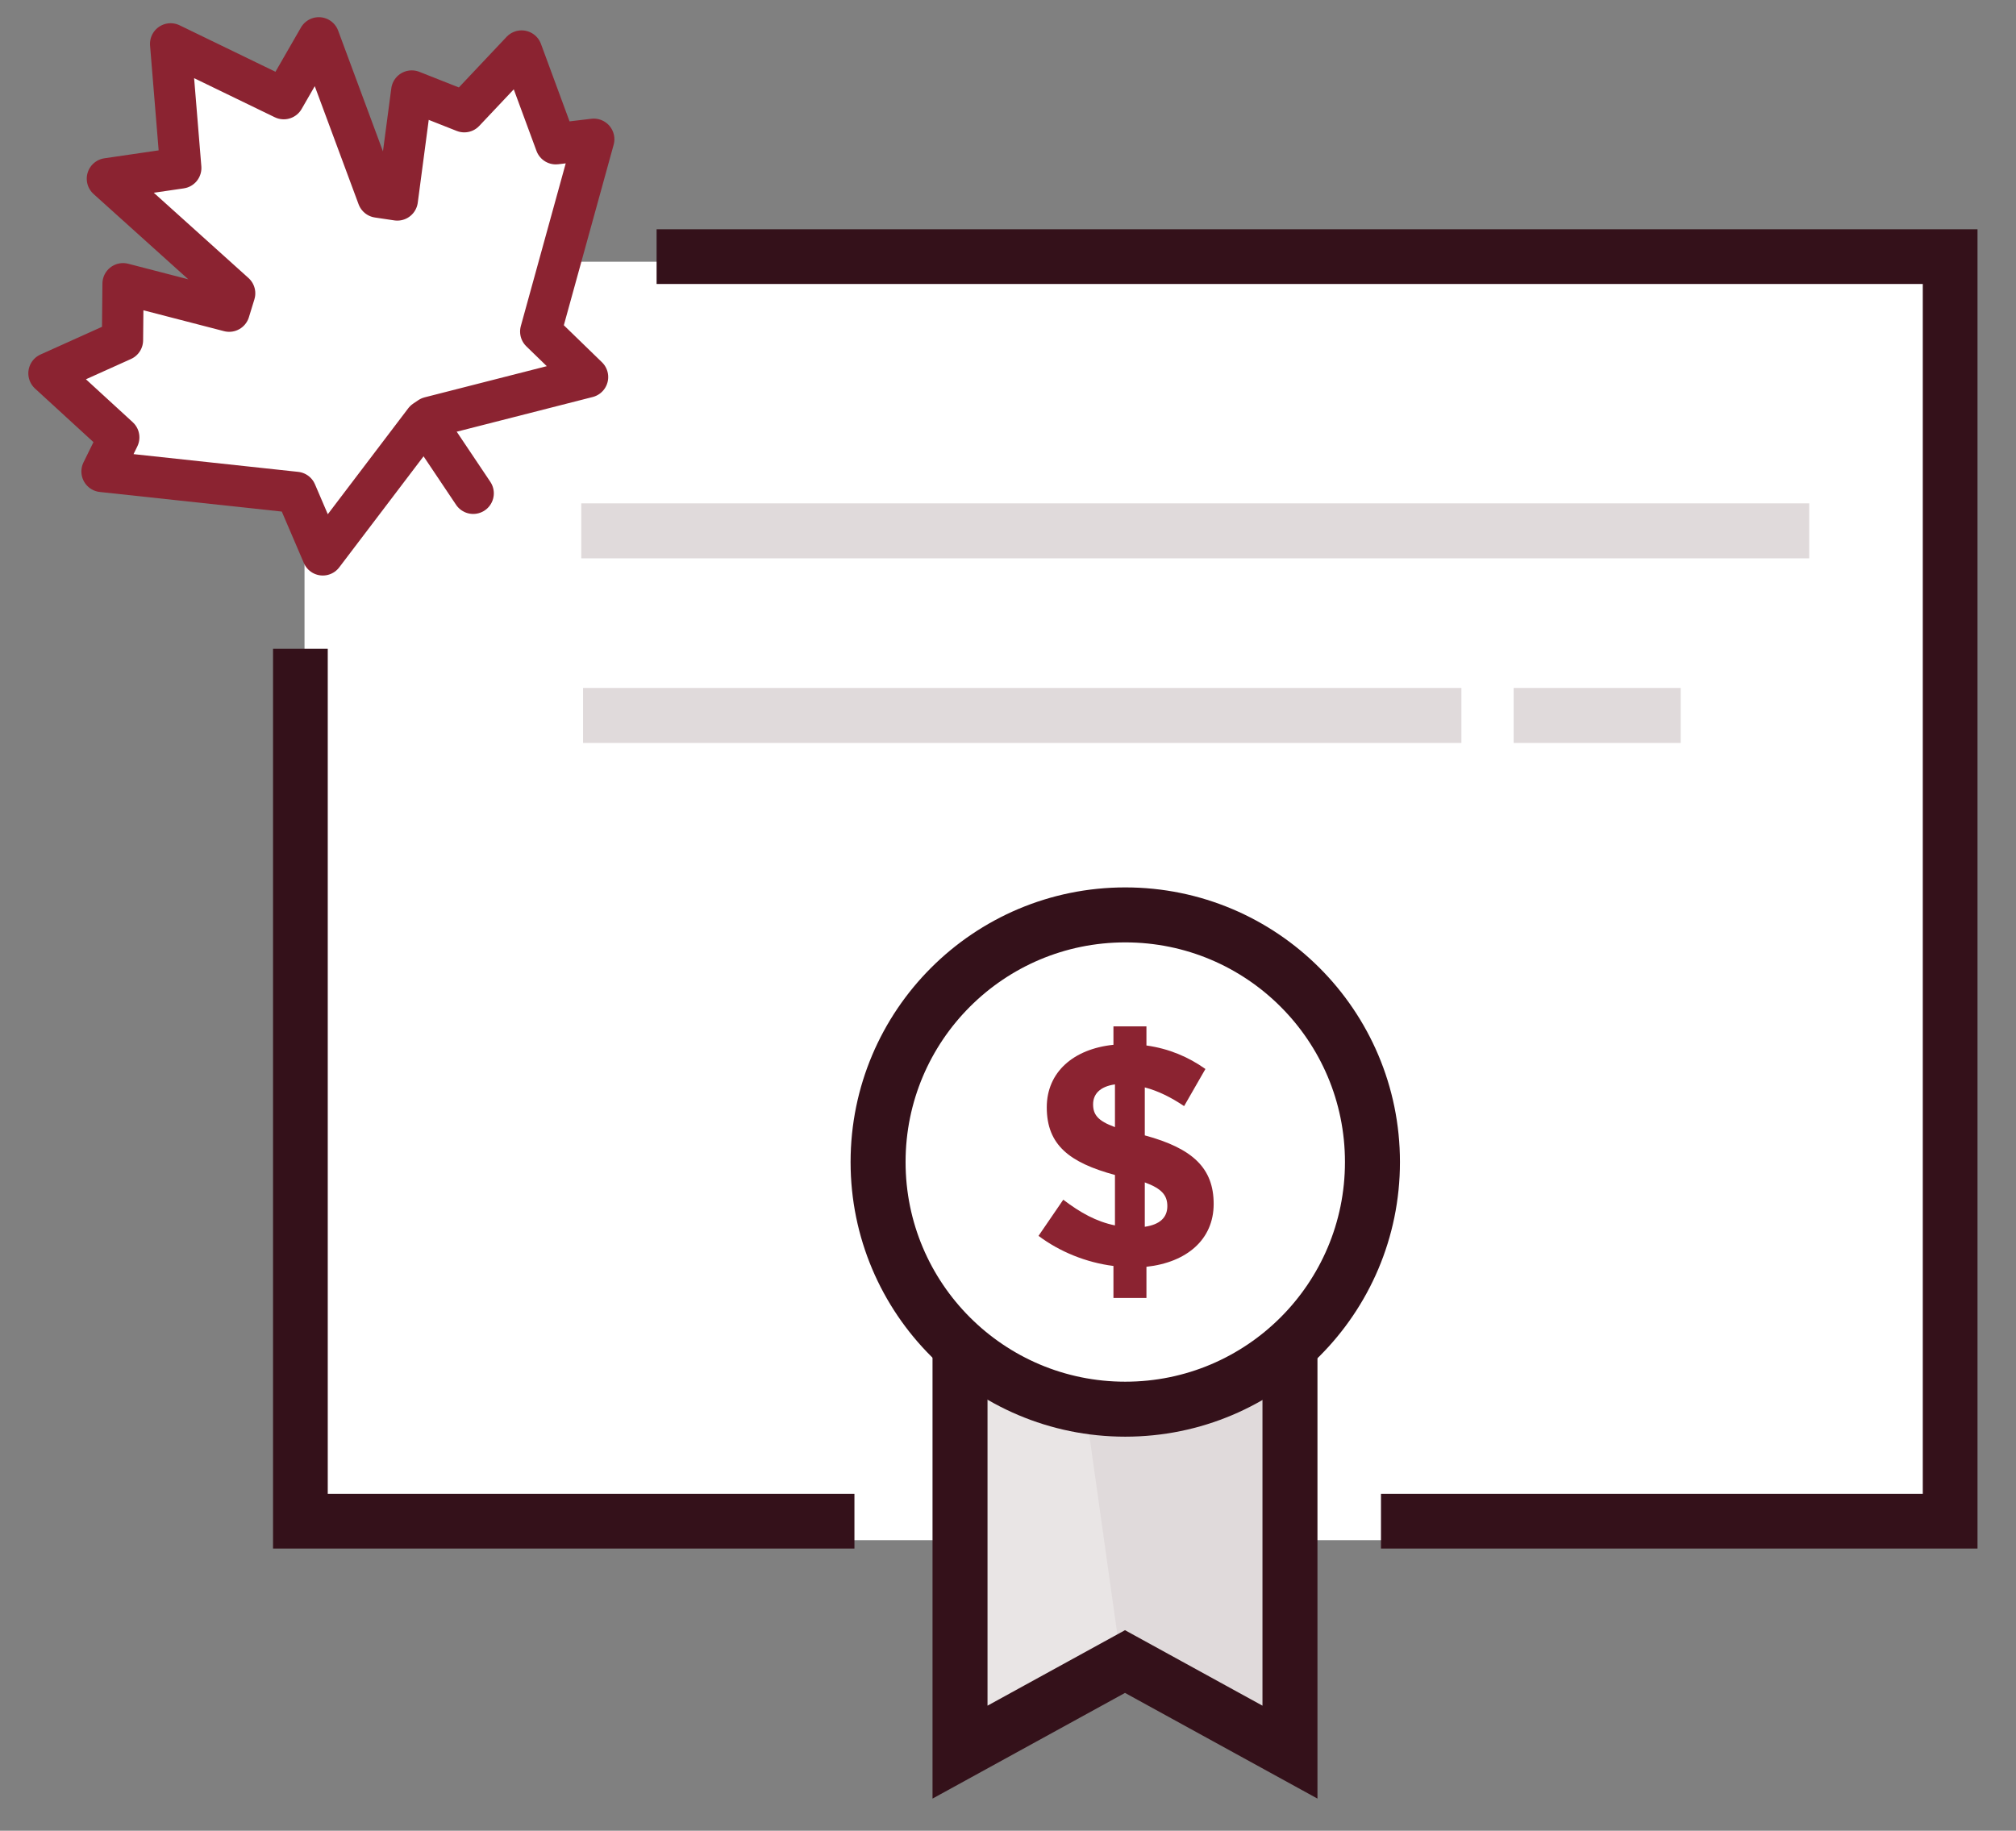
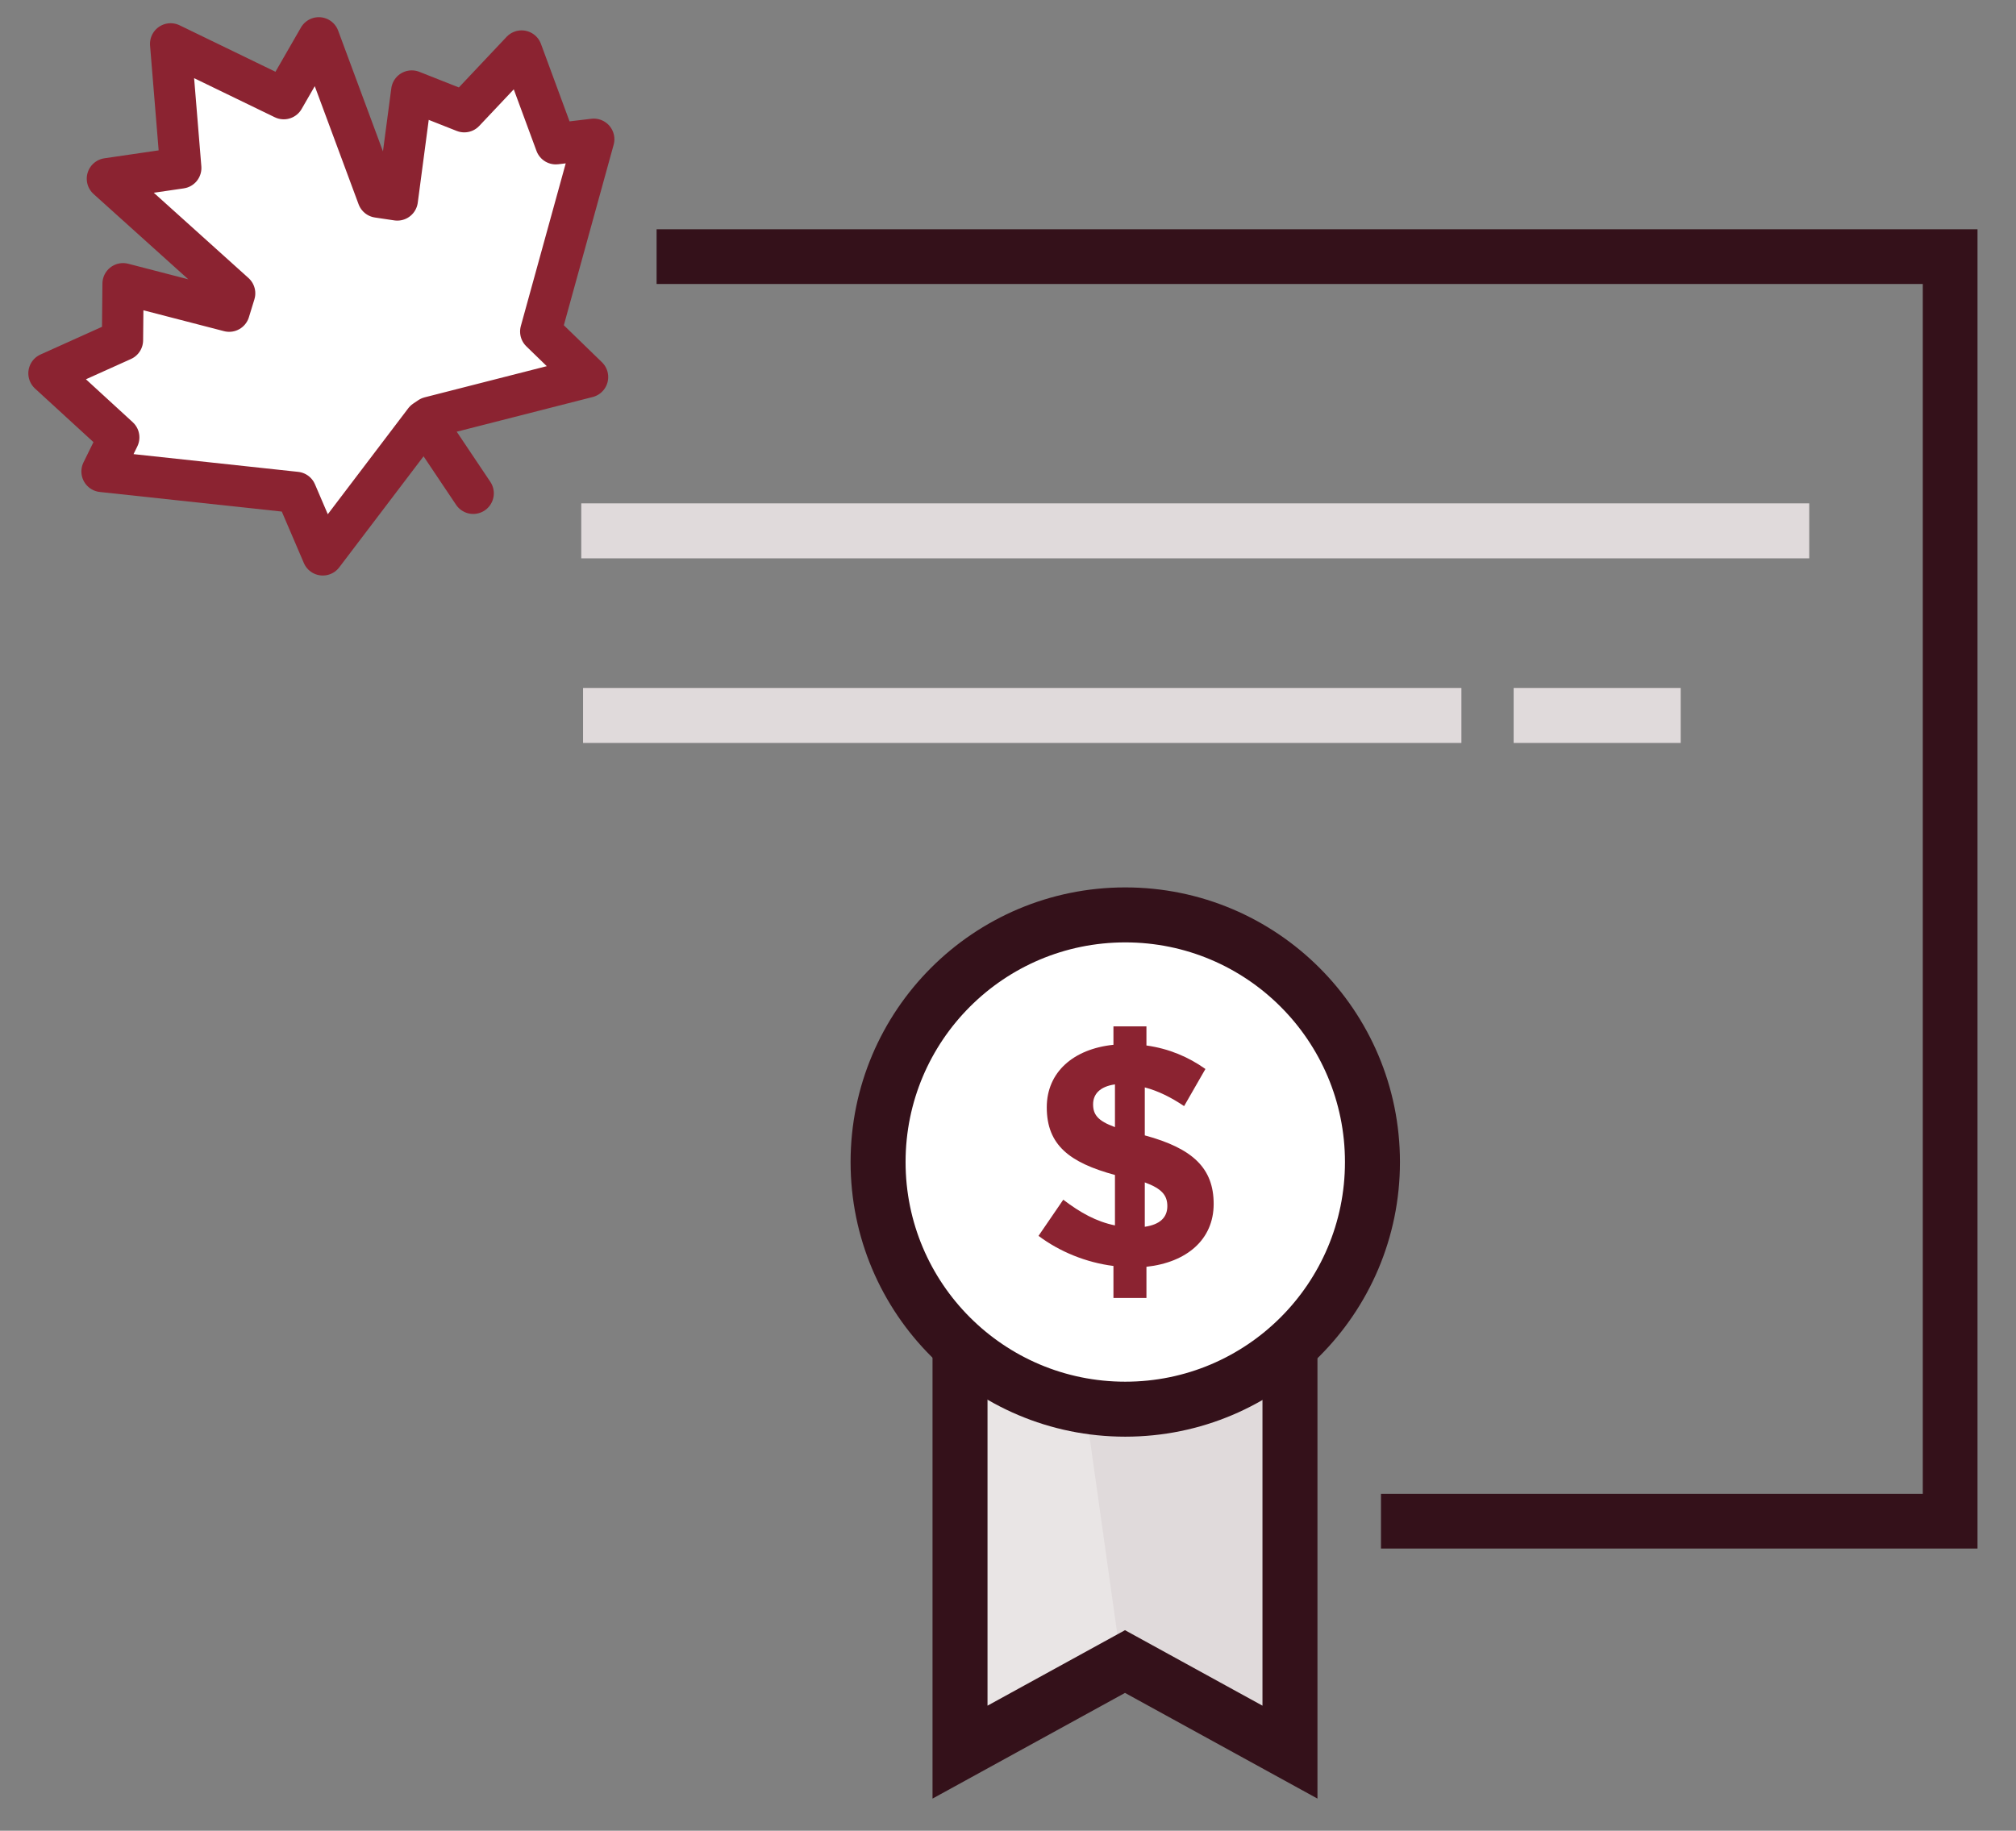
<svg xmlns="http://www.w3.org/2000/svg" id="Artwork" viewBox="0 0 146.64 133.19">
  <rect x="0" y="0" width="146.64" height="133.19" fill="#808080" stroke="none" />
  <defs>
    <style>
      .cls-1, .cls-2 {
        stroke: #8b2331;
        stroke-linecap: round;
        stroke-width: 3px;
      }

      .cls-1, .cls-2, .cls-3 {
        fill: #fff;
      }

      .cls-1, .cls-4, .cls-5 {
        stroke-miterlimit: 10;
      }

      .cls-6 {
        fill: #e9e5e5;
      }

      .cls-6, .cls-7, .cls-3, .cls-8 {
        stroke-width: 0px;
      }

      .cls-2 {
        stroke-linejoin: round;
      }

      .cls-4 {
        stroke-width: 3.98px;
      }

      .cls-4, .cls-5 {
        fill: none;
        stroke: #34111a;
      }

      .cls-7 {
        fill: #e0dadb;
      }

      .cls-8 {
        fill: #8b2331;
      }

      .cls-5 {
        stroke-width: 4px;
      }
    </style>
  </defs>
  <g>
-     <rect class="cls-3" x="22.15" y="19.04" width="119.61" height="93.01" />
    <polyline class="cls-4" points="47.76 18.67 141.85 18.67 141.85 110.67 100.45 110.67" />
-     <polyline class="cls-4" points="62.15 110.67 21.85 110.67 21.85 47.2" />
    <rect class="cls-7" x="42.28" y="36.62" width="89.32" height="4" />
    <g>
      <rect class="cls-7" x="42.41" y="50.05" width="63.89" height="4" />
      <rect class="cls-7" x="110.1" y="50.05" width="12.15" height="4" />
    </g>
    <g>
      <polyline class="cls-6" points="69.33 85.47 69.33 126.86 80.83 120.15 92.33 126.86 92.33 86.47" />
      <polygon class="cls-7" points="92.33 87.47 92.33 125.86 81.41 119.88 76.85 87.47 92.33 87.47" />
      <polyline class="cls-5" points="69.83 98.47 69.83 127.47 81.83 120.88 93.83 127.47 93.83 98.47" />
      <circle class="cls-3" cx="81.85" cy="84.54" r="18" />
      <circle class="cls-5" cx="81.85" cy="84.54" r="17.98" />
-       <path class="cls-8" d="M83.39,92.14v2.29h-2.4v-2.33c-1.99-.25-3.92-1.04-5.45-2.19l1.8-2.63c1.25.95,2.4,1.59,3.76,1.87v-3.67c-3.32-.9-4.96-2.19-4.96-4.92,0-2.56,1.94-4.25,4.85-4.55v-1.34h2.4v1.39c1.64.23,3.05.83,4.29,1.71l-1.55,2.7c-.92-.62-1.89-1.11-2.86-1.36v3.49c3.51.95,5.01,2.4,5.01,4.99s-1.96,4.25-4.89,4.57ZM81.1,78.89c-1.11.16-1.59.72-1.59,1.45s.32,1.2,1.59,1.66v-3.12ZM83.27,86.02v3.23c1.09-.16,1.64-.67,1.64-1.5,0-.78-.39-1.27-1.64-1.73Z" />
+       <path class="cls-8" d="M83.39,92.14v2.29h-2.4v-2.33c-1.99-.25-3.92-1.04-5.45-2.19l1.8-2.63c1.25.95,2.4,1.59,3.76,1.87v-3.67c-3.32-.9-4.96-2.19-4.96-4.92,0-2.56,1.94-4.25,4.85-4.55v-1.34h2.4v1.39c1.64.23,3.05.83,4.29,1.71l-1.55,2.7c-.92-.62-1.89-1.11-2.86-1.36v3.49c3.51.95,5.01,2.4,5.01,4.99s-1.96,4.25-4.89,4.57ZM81.1,78.89c-1.11.16-1.59.72-1.59,1.45s.32,1.2,1.59,1.66v-3.12M83.27,86.02v3.23c1.09-.16,1.64-.67,1.64-1.5,0-.78-.39-1.27-1.64-1.73Z" />
    </g>
  </g>
  <g>
    <polygon class="cls-2" points="31.26 30.36 42.74 27.43 39.33 24.12 43.19 10.13 40.43 10.46 37.94 3.71 33.77 8.13 29.95 6.62 28.9 14.55 27.49 14.34 23.19 2.75 20.64 7.18 12.41 3.19 13.15 12.22 7.81 13 17.07 21.34 16.67 22.64 8.95 20.64 8.91 24.75 3.56 27.16 8.64 31.82 7.42 34.3 21.53 35.82 23.48 40.37 30.89 30.61 31.26 30.36" />
    <line class="cls-1" x1="34.42" y1="35.89" x2="31.41" y2="31.4" />
  </g>
</svg>